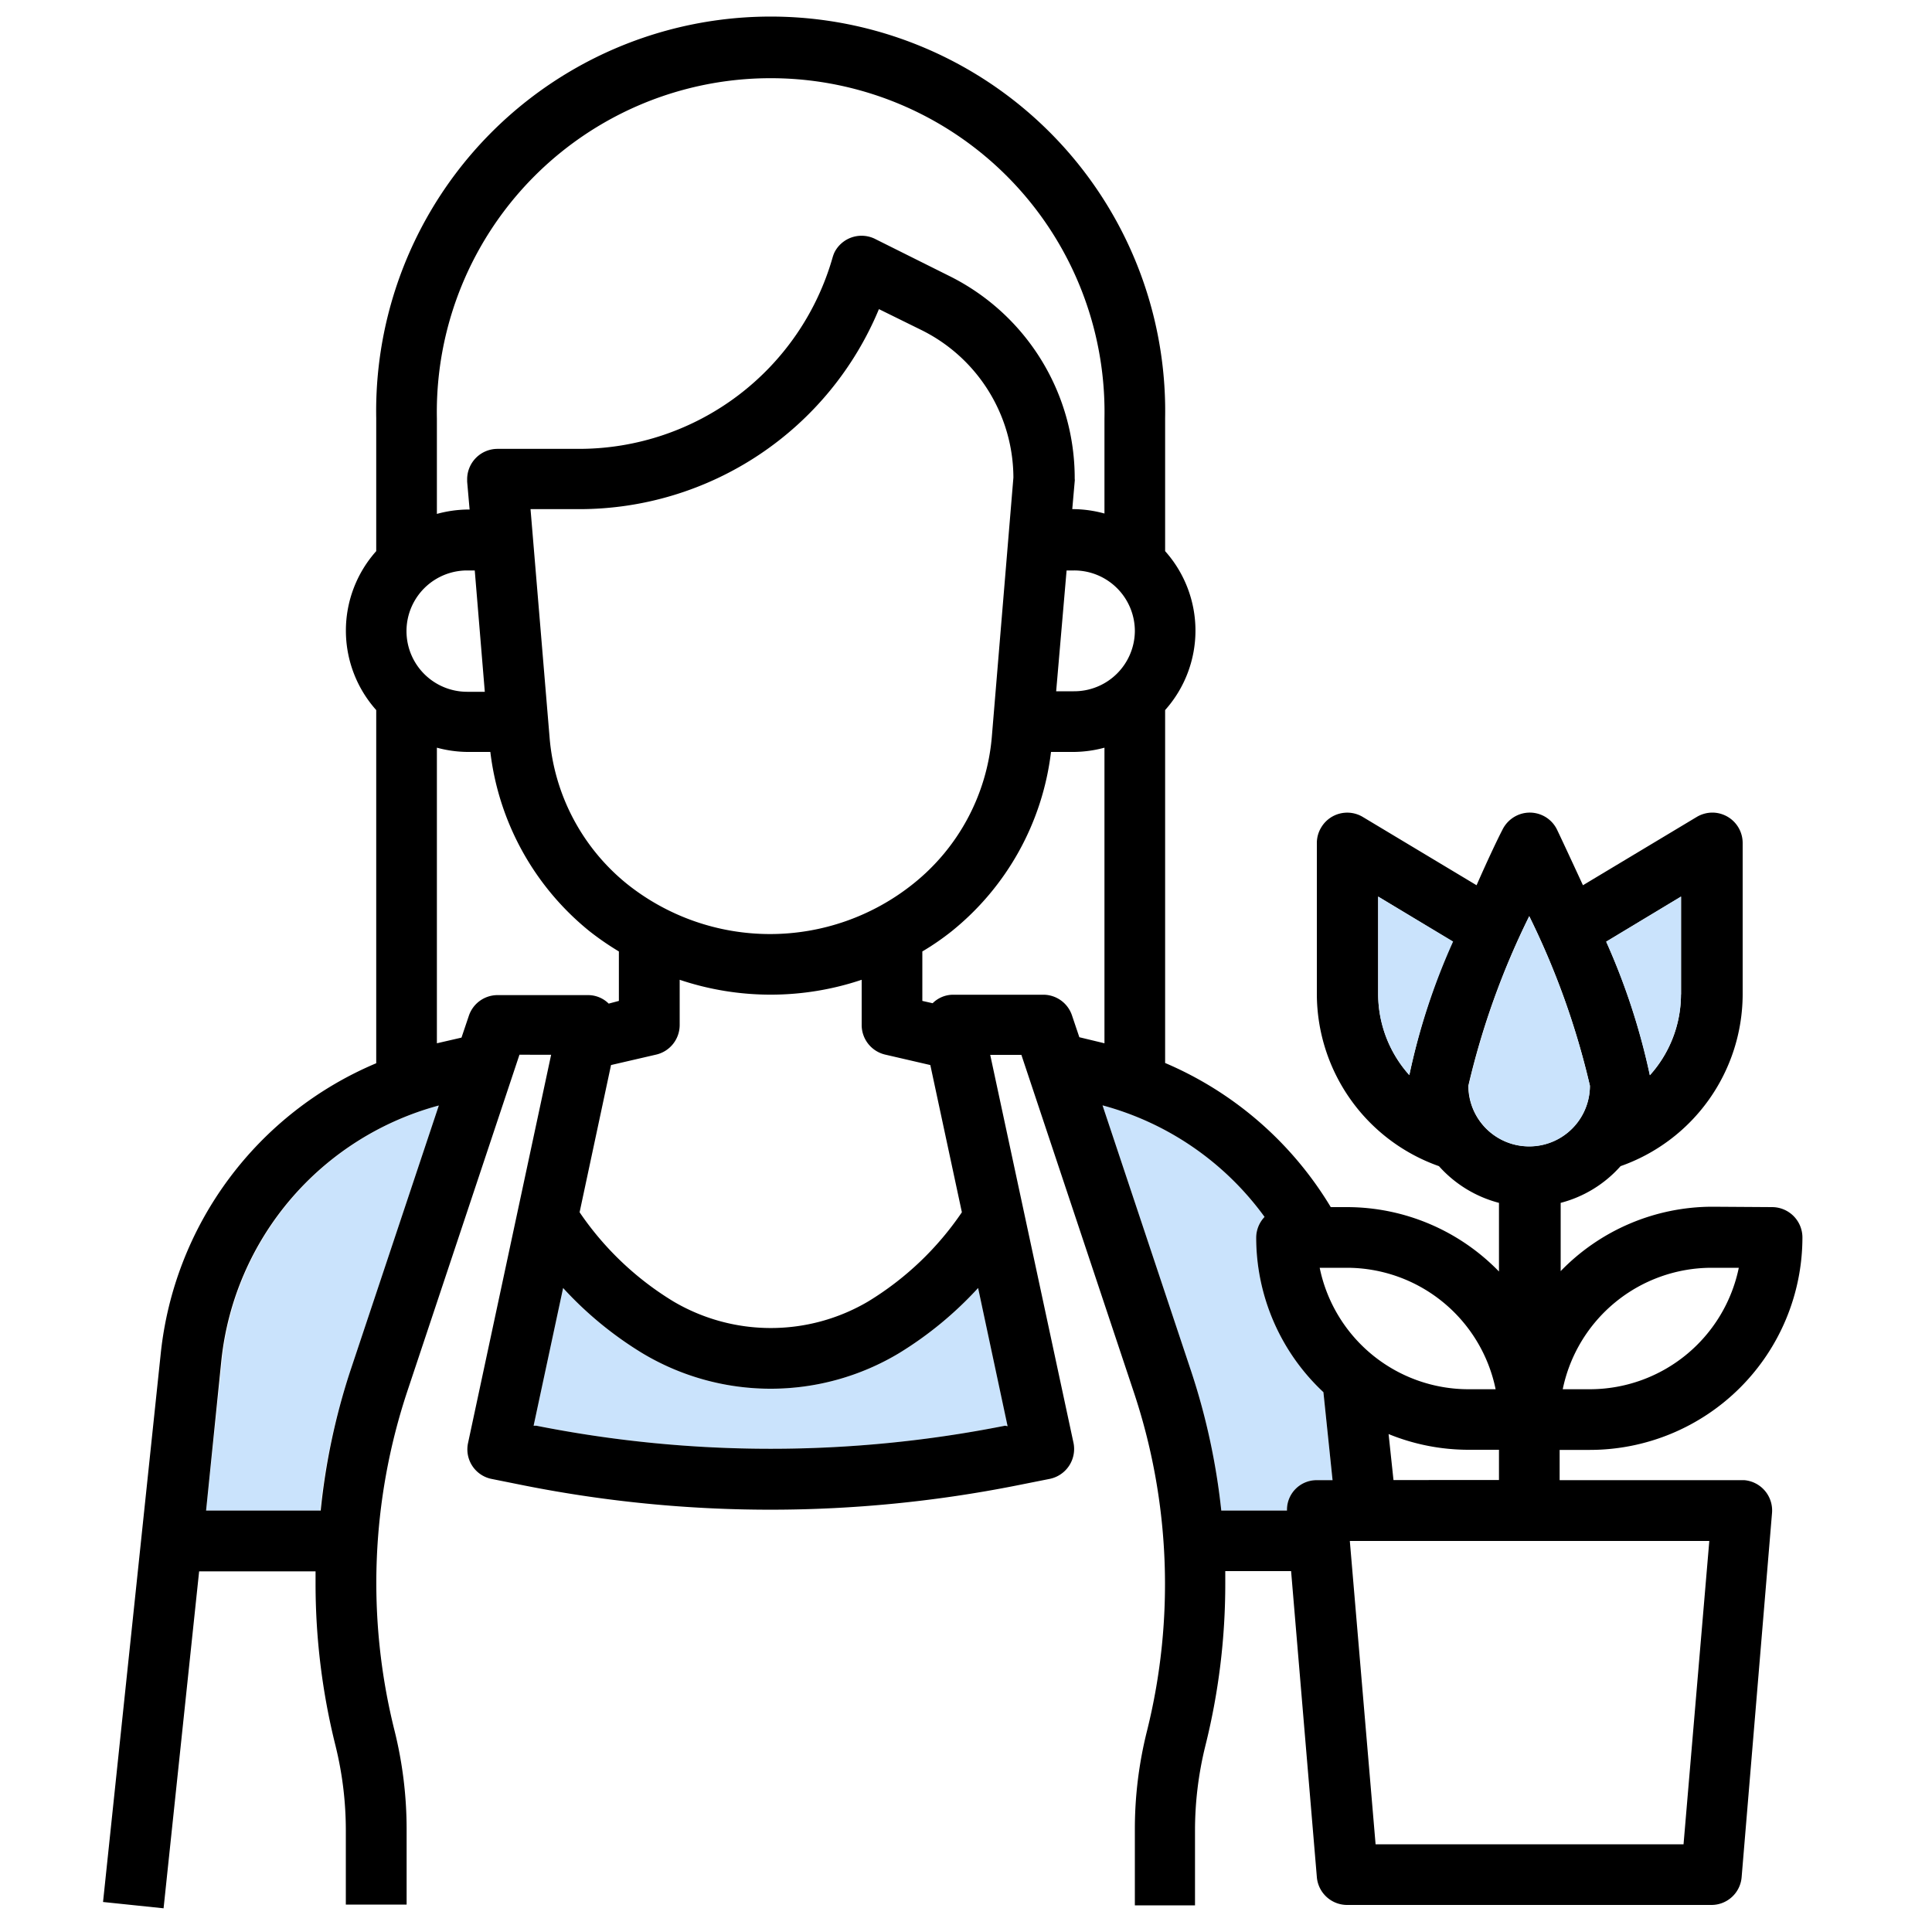
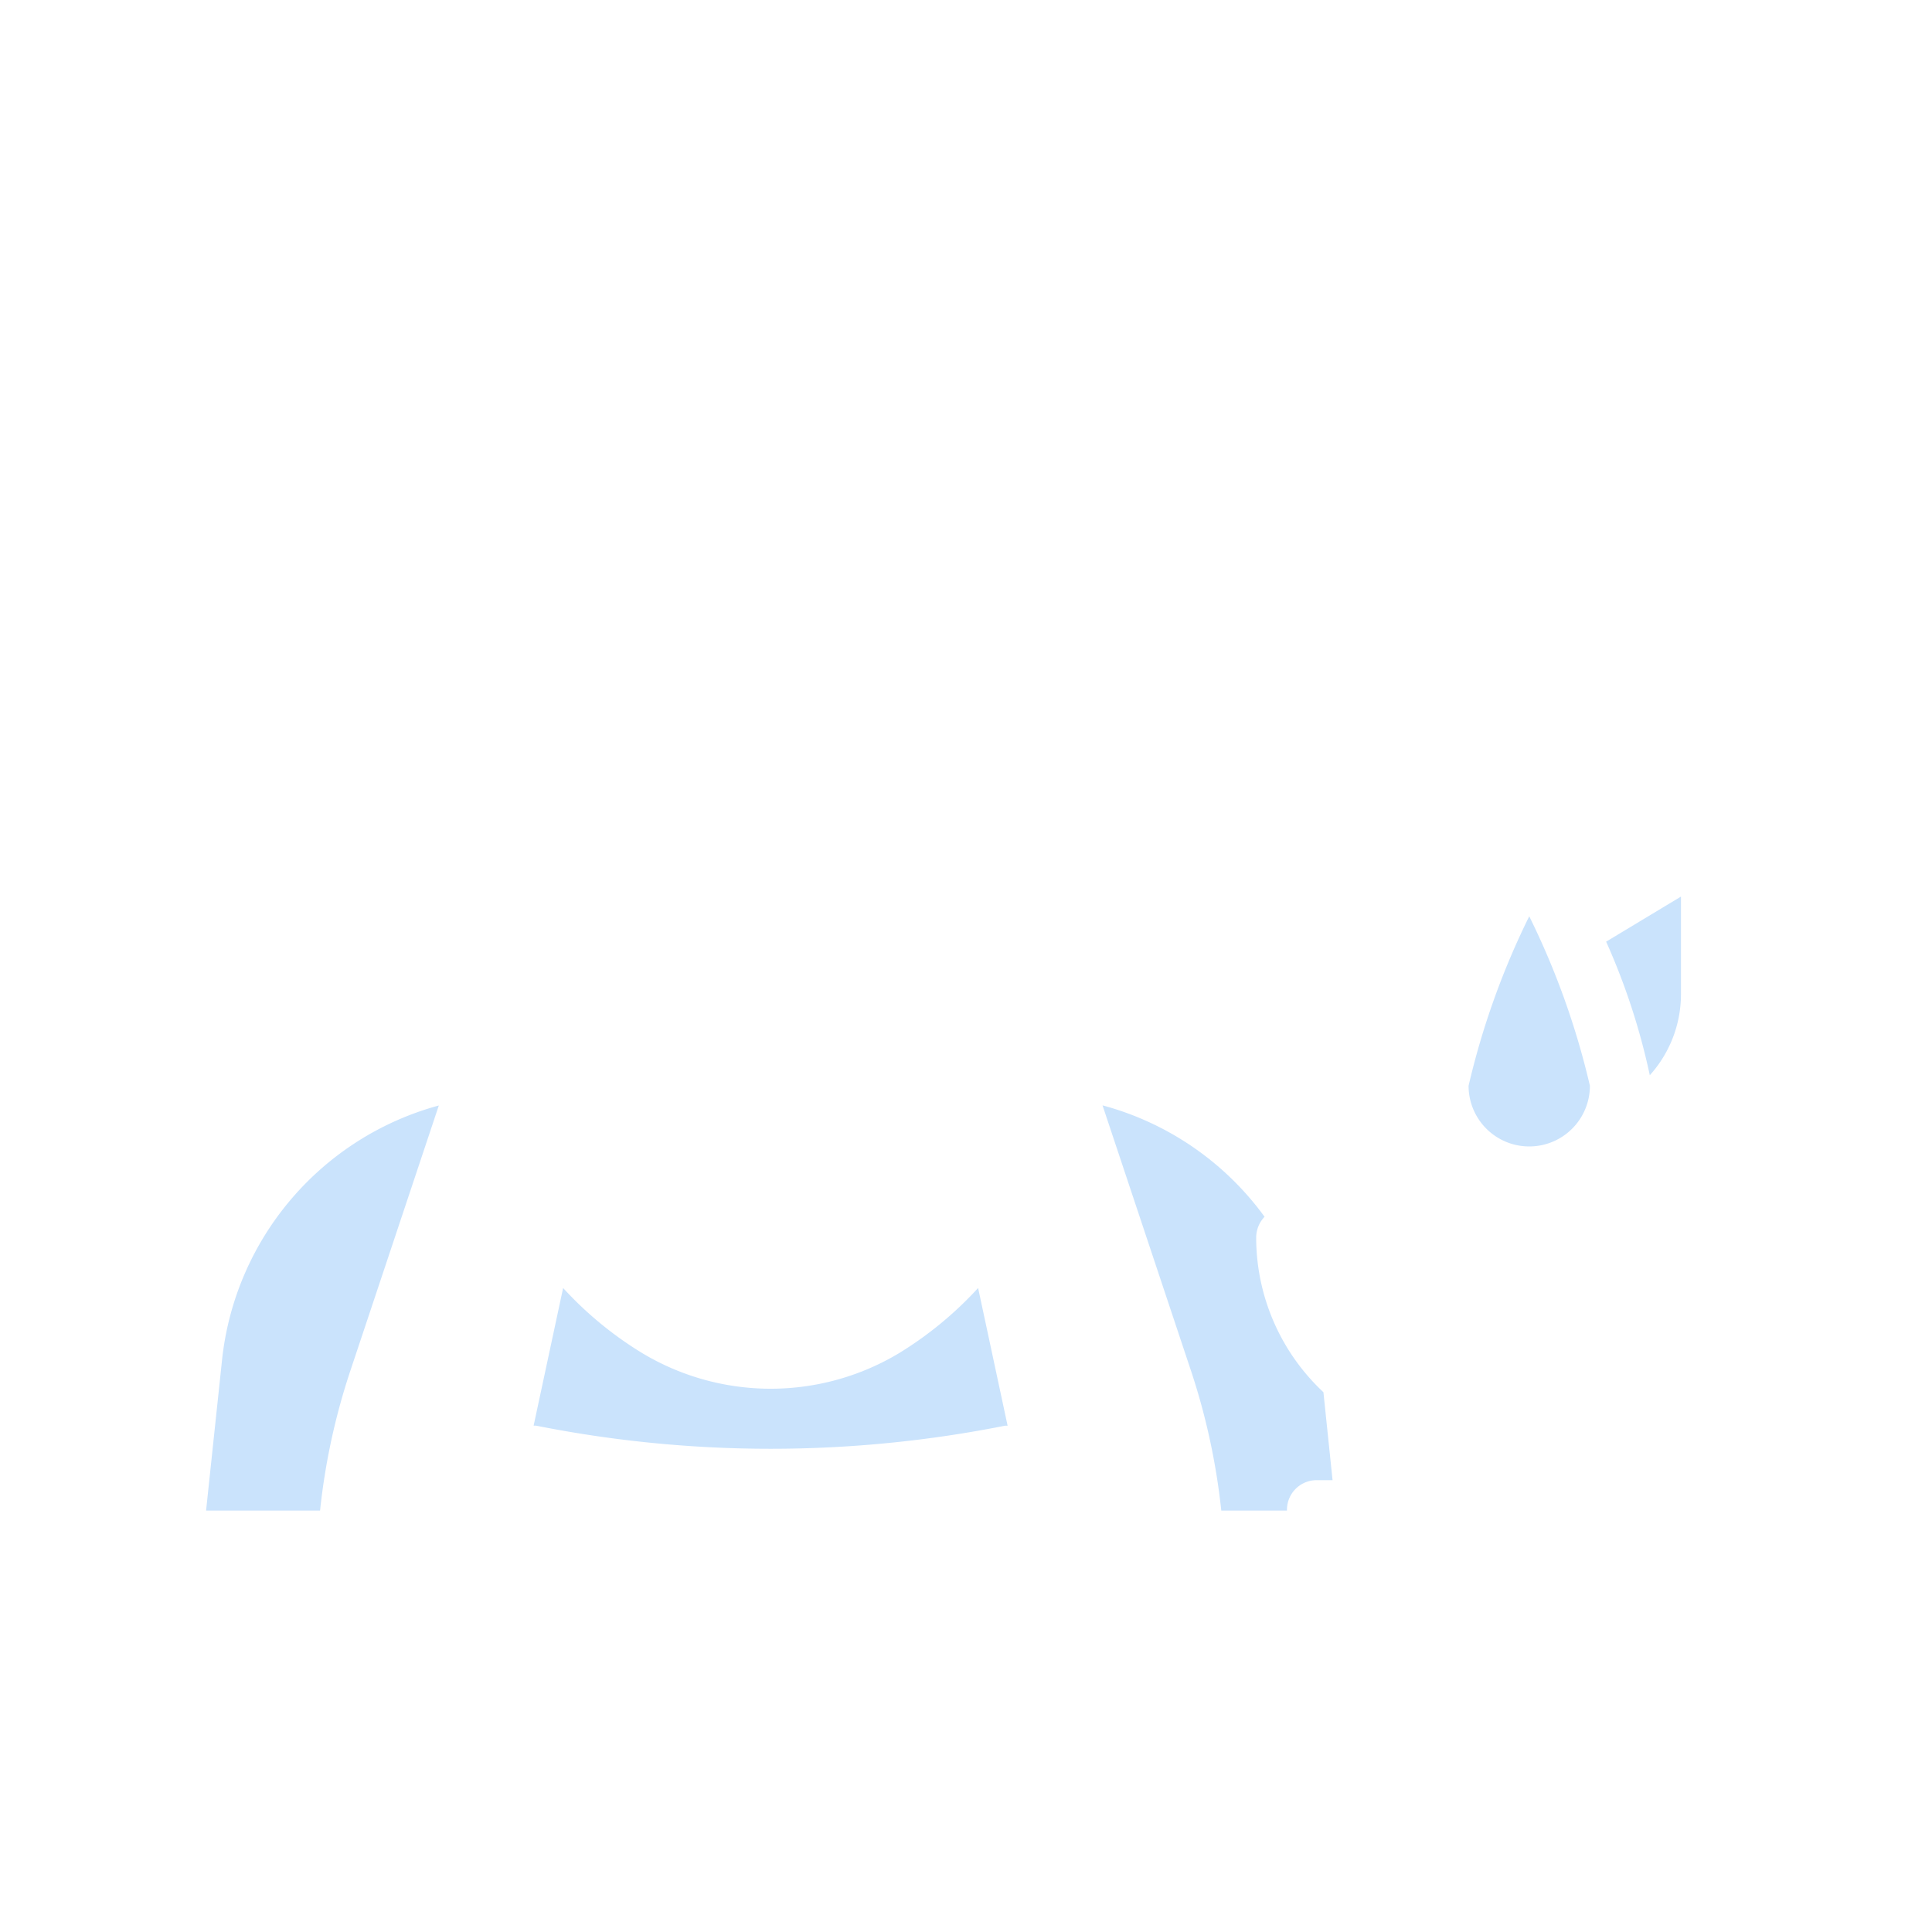
<svg xmlns="http://www.w3.org/2000/svg" id="Layer_1" data-name="Layer 1" viewBox="0 0 150 150">
  <path d="M102.75,108.09l.71,6.83h-1.22a2.3,2.3,0,0,0-2.32,2.27v.09h-5.1a51.85,51.85,0,0,0-2.31-10.73L85.6,85.82a22.89,22.89,0,0,1,12.58,8.65,2.35,2.35,0,0,0-.65,1.61A16.44,16.44,0,0,0,102.75,108.09Z" style="fill:#cae3fc" />
  <path d="M34.07,85.83l-6.91,20.72a51.21,51.21,0,0,0-2.31,10.73H16l1.24-11.7A23,23,0,0,1,34.07,85.83Z" style="fill:#cae3fc" />
  <path d="M75.94,100l2.29,10.69-.19,0a93.34,93.34,0,0,1-36.41,0l-.2,0L43.72,100a28.22,28.22,0,0,0,6.15,5.06,19.37,19.37,0,0,0,19.93,0A28.41,28.41,0,0,0,75.94,100Z" style="fill:#cae3fc" />
-   <path d="M137.58,93.72a2.36,2.36,0,0,1,2.36,2.36,16.51,16.51,0,0,1-16.5,16.49h-2.35v2.35h14.34a2.36,2.36,0,0,1,2.15,2.54l-2.36,28.28a2.35,2.35,0,0,1-2.35,2.16H104.6a2.36,2.36,0,0,1-2.36-2.16l-2-23.76H95.13c0,.33,0,.65,0,1a51.78,51.78,0,0,1-1.55,12.58,27.39,27.39,0,0,0-.8,6.56v5.81H88.11V142.1a31.28,31.28,0,0,1,.94-7.7A47.12,47.12,0,0,0,88,108l-8.7-26.1H76.88l6.47,30.14a0,0,0,0,0,0,0,2.37,2.37,0,0,1-1.85,2.78l-2.56.51a98.09,98.09,0,0,1-38.25,0l-2.54-.51h0a2.34,2.34,0,0,1-1.81-2.79l6.45-30.14H40.33L31.63,108a47.21,47.21,0,0,0-1,26.36,31.7,31.7,0,0,1,.94,7.7v5.81H26.85V142.1a27.39,27.39,0,0,0-.8-6.56A51.78,51.78,0,0,1,24.5,123c0-.32,0-.64,0-1H15.46L12.7,148.16,8,147.67l4.48-42.58A27.57,27.57,0,0,1,29.21,82.55V55.13a9.26,9.26,0,0,1,0-12.34V32.47a30.63,30.63,0,1,1,61.25,0V42.79a9.26,9.26,0,0,1,0,12.34v27.4a27.63,27.63,0,0,1,12.86,11.19h1.28a16.46,16.46,0,0,1,11.78,5V93.39a9.44,9.44,0,0,1-4.66-2.85,14.2,14.2,0,0,1-9.48-13.31V65.45a2.33,2.33,0,0,1,.34-1.21,2.35,2.35,0,0,1,3.23-.81l8.83,5.3c.88-2,1.62-3.56,2-4.29a2.39,2.39,0,0,1,1.12-1.12,2.35,2.35,0,0,1,3.14,1.12c.35.73,1.09,2.32,2,4.29l8.83-5.3a2.39,2.39,0,0,1,1.22-.34,2.36,2.36,0,0,1,2.35,2.36V77.23a14.18,14.18,0,0,1-9.48,13.31,9.36,9.36,0,0,1-4.65,2.85v5.3a16.42,16.42,0,0,1,11.78-5ZM135,98.43h-2.12a11.81,11.81,0,0,0-11.55,9.43h2.12A11.82,11.82,0,0,0,135,98.43Zm-4.29,44.76,2-23.55H104.8l2,23.55Zm-.19-66V69.61l-5.81,3.5a51.78,51.78,0,0,1,3.39,10.37A9.39,9.39,0,0,0,130.51,77.23ZM118.73,89a4.71,4.71,0,0,0,4.71-4.71,60.75,60.75,0,0,0-4.71-13.16A60.75,60.75,0,0,0,114,84.3,4.71,4.71,0,0,0,118.73,89Zm-2.35,25.91v-2.35H114a16.42,16.42,0,0,1-6.19-1.22l.38,3.57ZM114,107.86h2.12a11.8,11.8,0,0,0-11.54-9.43h-2.12A11.8,11.8,0,0,0,114,107.86ZM112.77,73.1,107,69.61v7.62a9.44,9.44,0,0,0,2.42,6.24A51.18,51.18,0,0,1,112.77,73.1Zm-9.31,41.82-.71-6.83a16.44,16.44,0,0,1-5.22-12,2.35,2.35,0,0,1,.65-1.61A22.89,22.89,0,0,0,85.6,85.82l6.91,20.73a51.85,51.85,0,0,1,2.31,10.73h5.1v-.09a2.3,2.3,0,0,1,2.32-2.27ZM88.11,49a4.71,4.71,0,0,0-4.72-4.71h-.58L82,53.67h1.37A4.71,4.71,0,0,0,88.11,49ZM85.75,81V58.05a9.4,9.4,0,0,1-2.36.33H81.6A21.08,21.08,0,0,1,73.89,72.3a20,20,0,0,1-2.28,1.57v3.84l.8.18A2.26,2.26,0,0,1,74,77.23H81a2.35,2.35,0,0,1,2.23,1.61l.57,1.69Zm0-41.1v-7.4a25.92,25.92,0,1,0-51.83,0v7.4a9.4,9.4,0,0,1,2.35-.34h.19l-.19-2.16v-.2a2.36,2.36,0,0,1,2.36-2.35H45A20.48,20.48,0,0,0,64.64,20a2.86,2.86,0,0,1,.15-.41A2.36,2.36,0,0,1,68,18.58l5.71,2.85a17.52,17.52,0,0,1,9.73,15.75.61.61,0,0,1,0,.19l-.19,2.16h.19A9.41,9.41,0,0,1,85.75,39.87ZM77,57.27l1.68-20.19a12.82,12.82,0,0,0-7.13-11.45L68.24,24A25.19,25.19,0,0,1,45,39.53H41.19l1.48,17.73a16.32,16.32,0,0,0,6,11.36,17.79,17.79,0,0,0,22.23,0A16.36,16.36,0,0,0,77,57.27Zm1.23,53.46L75.94,100a28.41,28.41,0,0,1-6.14,5.06,19.37,19.37,0,0,1-19.93,0A28.22,28.22,0,0,1,43.72,100l-2.29,10.69.2,0a93.34,93.34,0,0,0,36.41,0ZM74.68,94.12,72.23,82.69l-3.5-.81a2.36,2.36,0,0,1-1.83-2.3V76.07a22.19,22.19,0,0,1-14.13,0v3.51a2.36,2.36,0,0,1-1.83,2.3l-3.5.81L45,94.12a23.63,23.63,0,0,0,7.31,6.94,14.89,14.89,0,0,0,15.07,0A23.63,23.63,0,0,0,74.68,94.12ZM48.05,77.71V73.87a22,22,0,0,1-2.28-1.57,21.11,21.11,0,0,1-7.7-13.92h-1.8a9.38,9.38,0,0,1-2.35-.33V81l1.91-.44.57-1.69a2.35,2.35,0,0,1,2.23-1.61H45.7a2.28,2.28,0,0,1,1.56.66Zm-10.41-24-.78-9.42h-.59a4.71,4.71,0,0,0,0,9.42ZM27.16,106.55l6.91-20.72a23,23,0,0,0-16.88,19.75L16,117.28h8.9A51.21,51.21,0,0,1,27.16,106.55Z" />
  <path d="M130.51,69.61v7.62a9.39,9.39,0,0,1-2.42,6.25,51.78,51.78,0,0,0-3.39-10.37Z" style="fill:#cae3fc" />
  <path d="M123.44,84.3a4.71,4.71,0,1,1-9.42,0,60.75,60.75,0,0,1,4.71-13.16A60.75,60.75,0,0,1,123.44,84.3Z" style="fill:#cae3fc" />
-   <path d="M107,69.61l5.82,3.49a51.18,51.18,0,0,0-3.4,10.37A9.44,9.44,0,0,1,107,77.23Z" style="fill:#cae3fc" />
</svg>